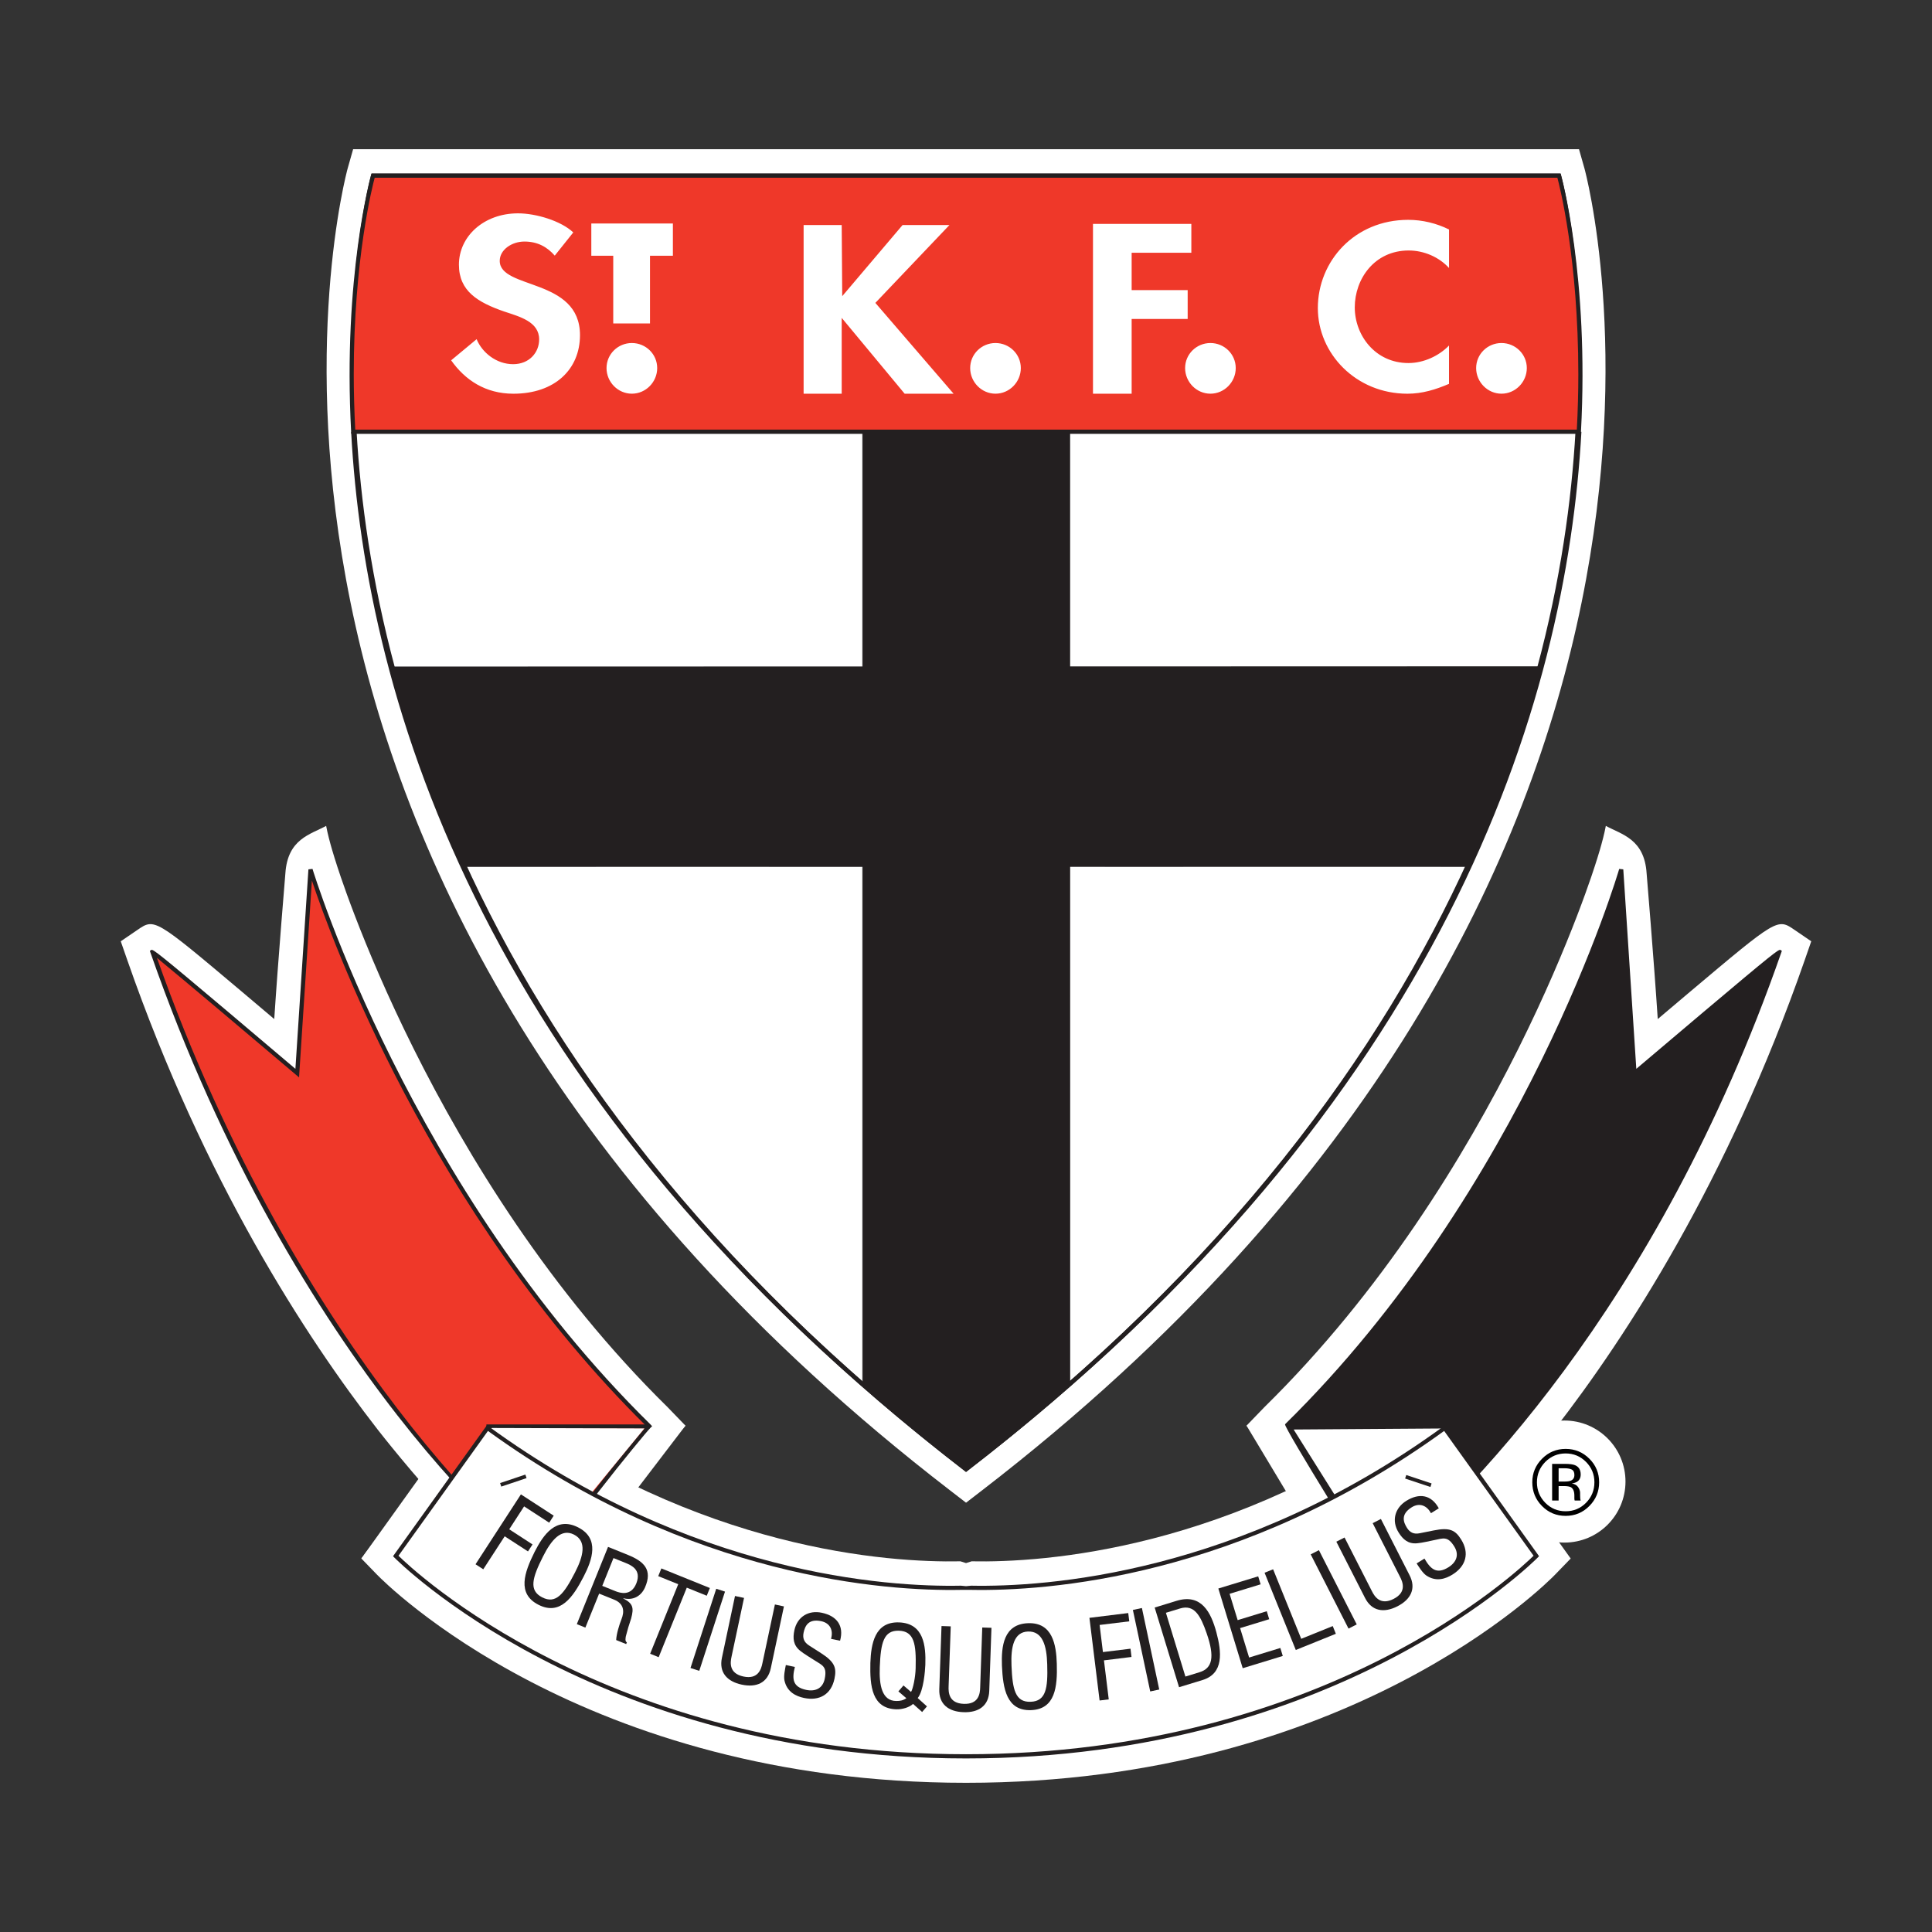
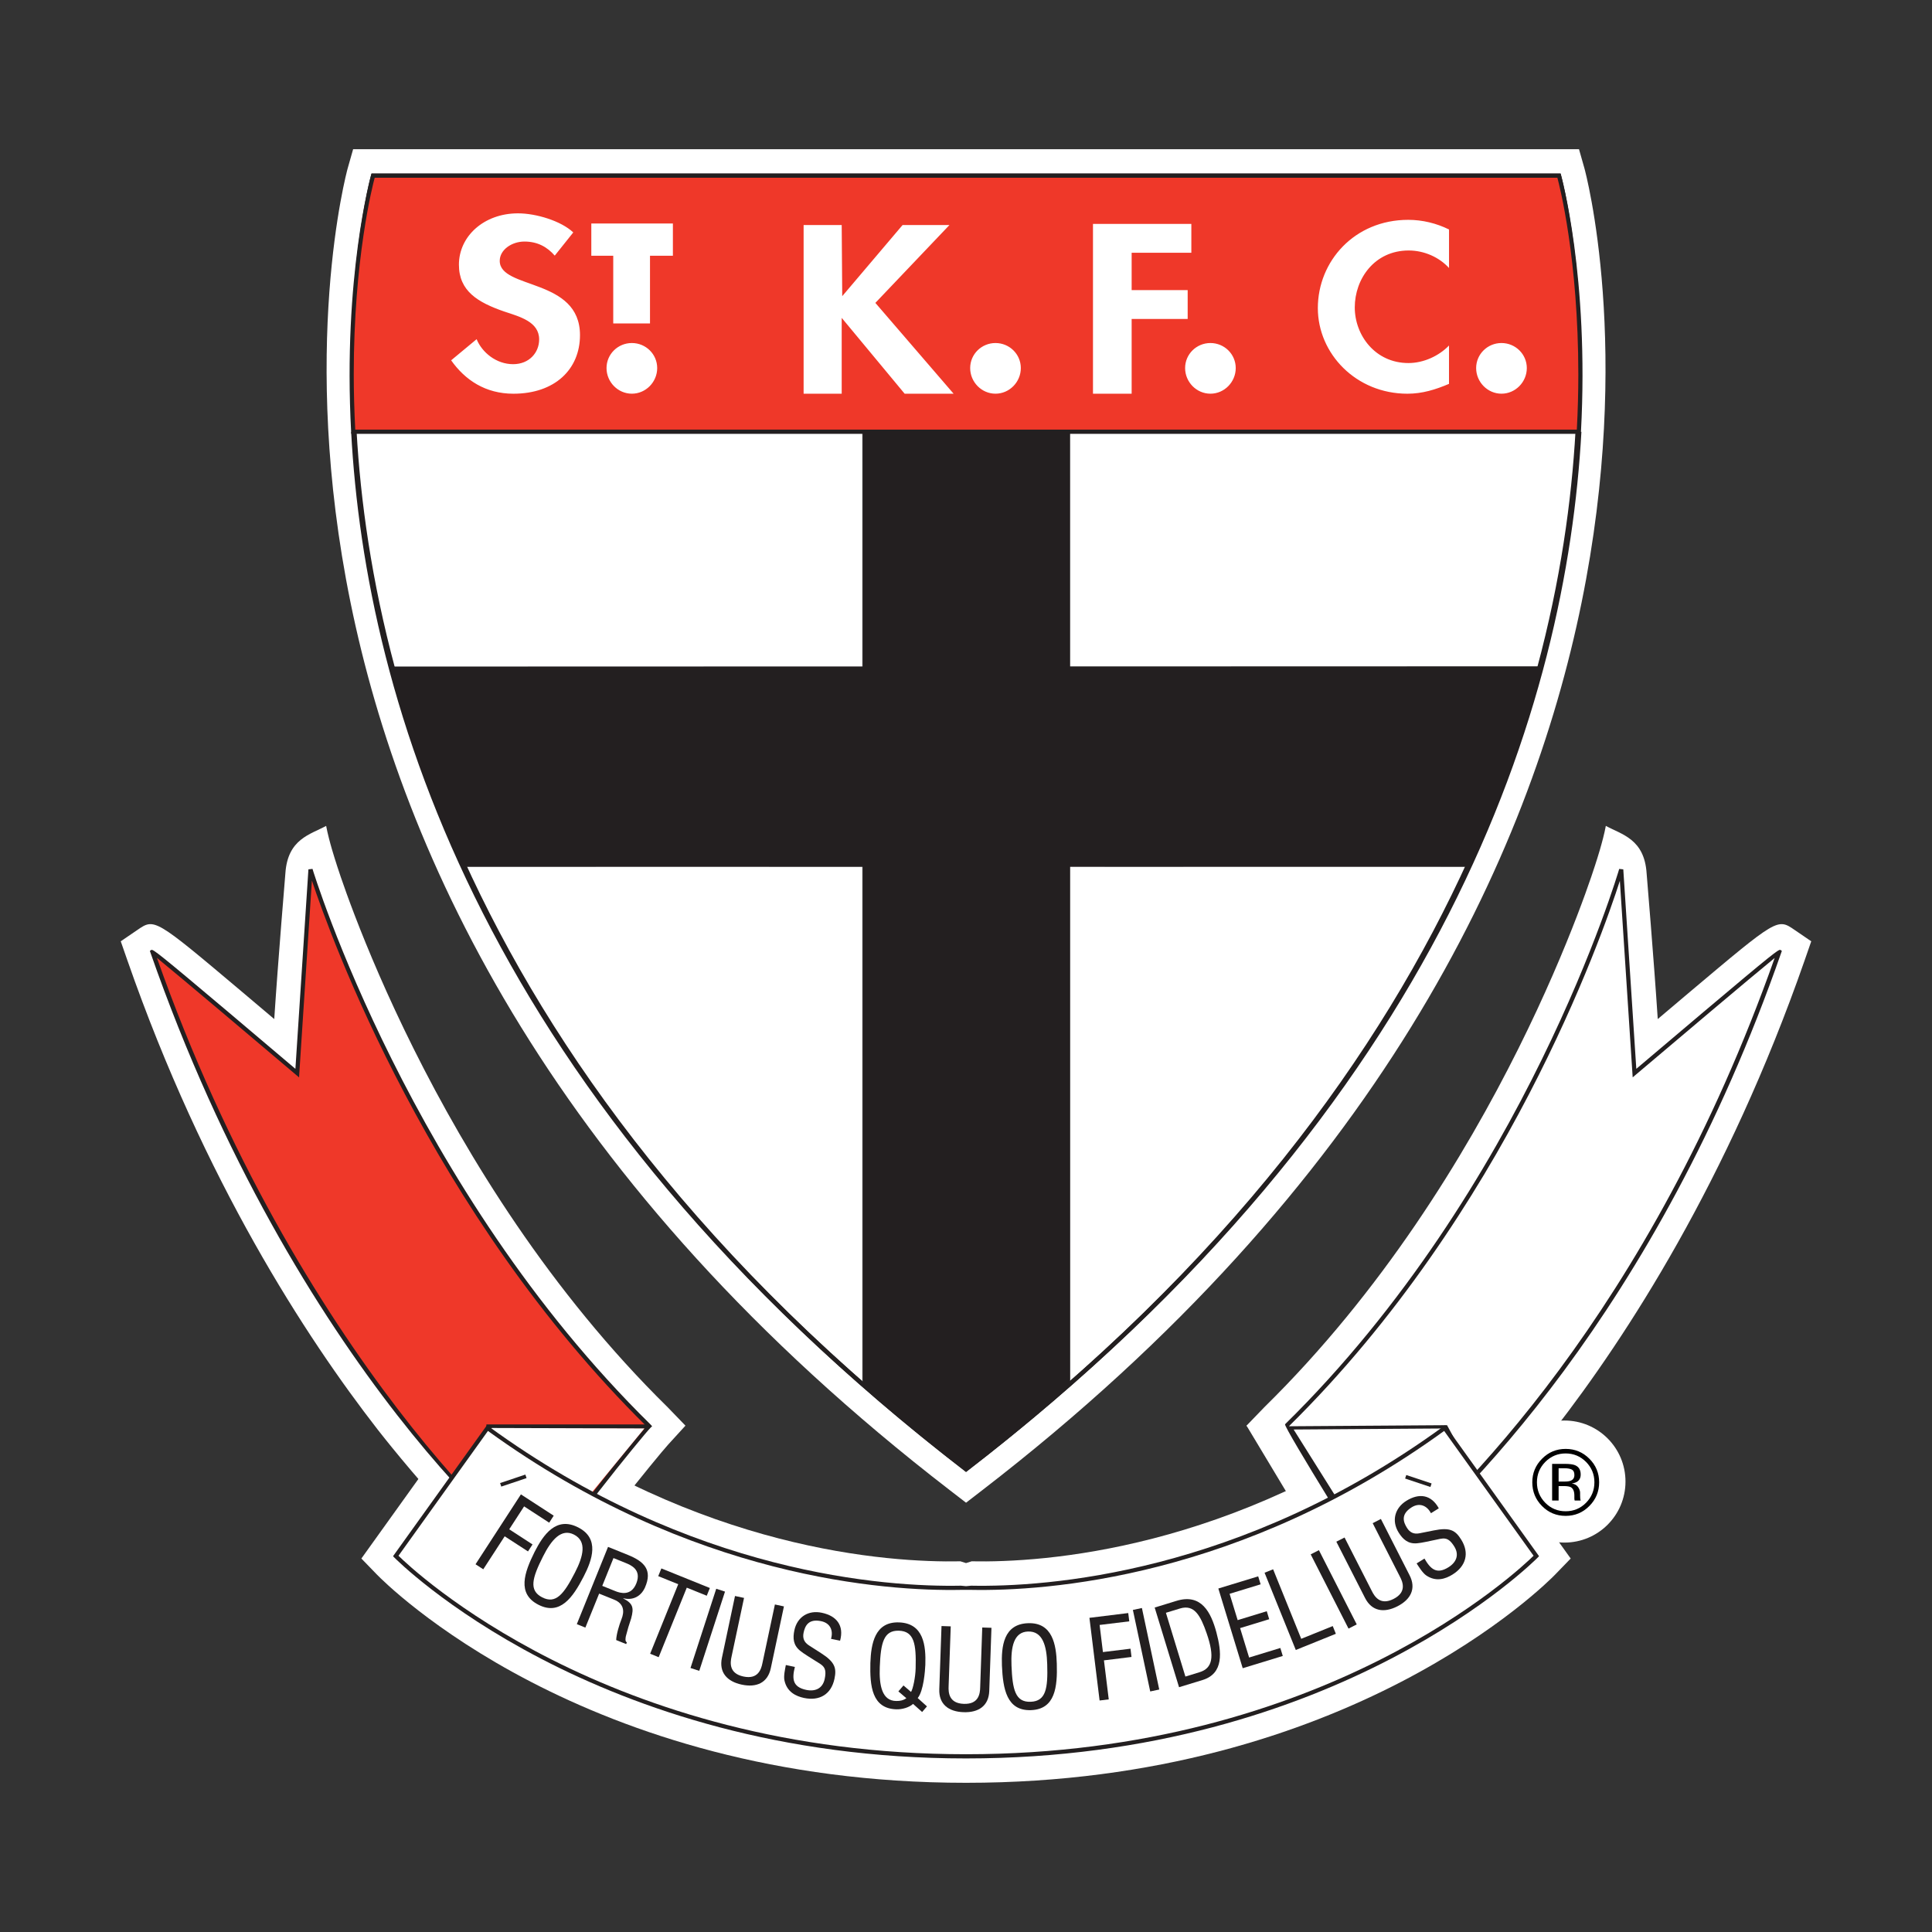
<svg xmlns="http://www.w3.org/2000/svg" xmlns:xlink="http://www.w3.org/1999/xlink" version="1.1" id="Layer_1" x="0px" y="0px" viewBox="0 0 80 80" enable-background="new 0 0 80 80" xml:space="preserve" width="200" height="200">
  <rect x="0" y="0" width="80" height="80" fill="#333333" stroke="none" />
  <g>
    <path fill="#FFFFFF" d="M67.308,61.348c0,1.396-1.131,2.527-2.527,2.527c-1.396,0-2.527-1.131-2.527-2.527   c0-1.396,1.131-2.527,2.527-2.527C66.176,58.821,67.308,59.952,67.308,61.348z" />
    <path fill="#FFFFFF" d="M68.183,36.163c0,0,0.305,3.641,0.461,6.034c0.655-0.554,1.327-1.122,1.327-1.122   c3.628-3.057,3.628-3.057,4.338-2.57L75,38.977l-0.275,0.792c-3.184,9.135-7.391,15.604-10.36,19.423   c-0.22,0.283-5.416,6.933-7.237,6.625l-0.783-0.132l-0.161-0.985l0.036,0.242c-0.299-0.766-3.437-4.63-3.892-5.129l-0.712-0.78   l0.734-0.76c9.757-9.586,13.704-22.454,13.743-22.583c0,0,0.28-0.844,0.401-1.492C67.145,34.555,68.091,34.733,68.183,36.163z" />
    <path d="M65.674,60.534c0.231,0.234,0.347,0.515,0.347,0.844c0,0.332-0.116,0.615-0.347,0.85c-0.232,0.233-0.513,0.35-0.844,0.35   c-0.331,0-0.612-0.117-0.843-0.35c-0.23-0.235-0.346-0.518-0.346-0.85c0-0.329,0.116-0.61,0.347-0.844   c0.233-0.233,0.513-0.35,0.842-0.35C65.16,60.184,65.441,60.301,65.674,60.534z M65.811,60.401c-0.27-0.27-0.598-0.405-0.981-0.405   c-0.381,0-0.707,0.134-0.975,0.405c-0.271,0.27-0.406,0.596-0.406,0.977c0,0.385,0.134,0.713,0.402,0.983   c0.269,0.273,0.596,0.408,0.979,0.408c0.383,0,0.711-0.136,0.981-0.408c0.27-0.272,0.406-0.599,0.406-0.983   C66.217,60.996,66.081,60.67,65.811,60.401z M65.036,61.314c-0.057,0.023-0.142,0.034-0.255,0.034h-0.242v-0.551h0.229   c0.149,0,0.256,0.02,0.323,0.057c0.068,0.038,0.101,0.112,0.101,0.223C65.192,61.194,65.14,61.272,65.036,61.314z M64.271,62.134   h0.268v-0.599h0.211c0.143,0,0.242,0.017,0.298,0.048c0.095,0.057,0.143,0.174,0.143,0.349v0.122l0.005,0.048   c0.002,0.006,0.003,0.012,0.004,0.017c0.002,0.006,0.003,0.011,0.005,0.015h0.251l-0.009-0.018   c-0.006-0.013-0.011-0.039-0.014-0.079c-0.002-0.04-0.004-0.078-0.004-0.113v-0.111c0-0.077-0.028-0.155-0.083-0.236   c-0.056-0.081-0.143-0.131-0.262-0.149c0.094-0.014,0.168-0.04,0.22-0.073c0.1-0.064,0.149-0.165,0.149-0.3   c0-0.191-0.078-0.319-0.236-0.385c-0.088-0.036-0.226-0.054-0.415-0.054h-0.532V62.134z" />
    <polygon fill="#FFFFFF" points="59.871,57.986 51.616,59.032 56.063,66.436 64.356,65.039 60.528,57.982  " />
    <path fill="#FFFFFF" d="M11.817,36.163c0,0-0.305,3.641-0.461,6.034c-0.655-0.554-1.327-1.122-1.327-1.122   c-3.627-3.057-3.627-3.057-4.337-2.57L5,38.977l0.276,0.792c3.183,9.135,7.391,15.604,10.36,19.423   c0.22,0.283,5.416,6.933,7.236,6.625l0.783-0.132l0.16-0.985l-0.036,0.242c0.299-0.766,3.437-4.63,3.892-5.129l0.712-0.78   l-0.734-0.76c-9.757-9.586-13.705-22.454-13.743-22.583c0,0-0.28-0.844-0.401-1.492C12.855,34.555,11.91,34.733,11.817,36.163z" />
-     <polygon fill="#FFFFFF" points="19.427,58.56 14.964,64.535 23.148,65.889 28.384,59.032 19.748,58.033  " />
    <path fill="#FFFFFF" d="M59.176,58.249c-8.172,5.953-15.971,6.46-18.944,6.402c0,0-0.149,0.047-0.231,0.073   c-0.082-0.026-0.231-0.073-0.231-0.073c-2.973,0.058-10.77-0.449-18.942-6.402l-0.892-0.65l-4.972,6.936l0.636,0.657   c0.341,0.353,8.537,8.63,24.401,8.63c15.864,0,24.061-8.277,24.402-8.63l0.636-0.657l-4.97-6.937L59.176,58.249z" />
    <path fill="#FFFFFF" d="M64.555,6.178H14.622l-0.226,0.796c-0.083,0.291-7.908,29.42,24.937,54.734l0.669,0.516l0.669-0.516   C73.517,36.395,65.692,7.265,65.609,6.974l-0.226-0.796H64.555z" />
    <g>
-       <path fill="#231F20" enable-background="new    " d="M67.681,44.435l-0.549-8.431c0,0-3.773,13.124-13.86,23.034    c-0.011-0.003,3.683,6.002,3.694,5.993c0.491-0.471,10.563-7.975,16.714-25.623C73.708,39.328,67.681,44.435,67.681,44.435z" />
      <path fill="#231F20" d="M53.211,58.976c-0.065,0.12,3.653,6.085,3.701,6.123l0.056,0.043l0.27-0.229    c3.238-2.696,11.33-10.574,16.523-25.476l0.022-0.062l-0.054-0.038c-0.017-0.012-0.042-0.013-0.131,0.044c0,0-0.001,0-0.001,0.001    c-0.288,0.186-1.36,1.08-5.841,4.876c-0.022-0.329-0.539-8.26-0.539-8.26l-0.169-0.018C67.01,36.111,63.165,49.196,53.211,58.976z     M67.075,36.472c0.054,0.827,0.531,8.139,0.531,8.139l0.131-0.111c1.41-1.195,4.822-4.079,5.748-4.832    C68.301,54.332,60.332,62.112,57.127,64.78c0,0-0.077,0.065-0.142,0.121c-0.29-0.452-3.384-5.473-3.606-5.851    C62.335,50.225,66.335,38.778,67.075,36.472z" />
    </g>
    <g>
      <polygon fill="#FFFFFF" enable-background="new    " points="59.878,59.082 62.617,64.131 56.996,64.761 53.445,59.126   " />
      <path fill="#231F20" d="M59.877,59.014l-6.555,0.045l3.616,5.738c0.065,0.031,5.686-0.599,5.686-0.599l0.1-0.011l-2.806-5.174    L59.877,59.014z M59.838,59.15c0.037,0.069,2.58,4.756,2.672,4.925c-0.192,0.022-5.52,0.618-5.521,0.619c0,0,0,0,0,0    c0-0.066-3.085-4.965-3.422-5.501C53.8,59.191,59.76,59.15,59.838,59.15z" />
    </g>
    <g>
      <path fill="#EF3829" enable-background="new    " d="M12.308,44.435l0.55-8.431c0,0,3.938,13.139,14.025,23.049    c-0.028-0.004-4.163,4.965-4.163,5.646c0,0.681-10.261-7.643-16.41-25.29C6.282,39.328,12.308,44.435,12.308,44.435z" />
      <path fill="#231F20" d="M12.771,35.998c0,0-0.517,7.931-0.539,8.26c-4.483-3.8-5.554-4.692-5.841-4.877l0,0    c-0.088-0.057-0.113-0.056-0.13-0.044l-0.055,0.037l0.021,0.063c5.969,17.131,15.793,25.501,16.476,25.385l0.072-0.012    l0.031-0.111c0-0.591,3.888-5.347,4.132-5.58l0.065-0.062l-0.06-0.066c-9.955-9.78-13.964-22.881-14.003-23.012L12.771,35.998z     M12.394,44.441c0,0,0.468-7.175,0.521-7.981c0.754,2.271,4.882,13.753,13.852,22.598c-0.329,0.38-4.133,4.937-4.133,5.642    c-0.745-0.025-10.328-8.589-16.136-25.037c0.905,0.736,4.338,3.638,5.755,4.839l0.131,0.111L12.394,44.441z" />
    </g>
    <g>
      <rect x="20.141" y="58.983" fill="#231F20" width="6.706" height="0.173" />
    </g>
    <polygon fill="#FFFFFF" points="20.362,59.13 17.317,64.131 22.43,64.328 26.681,59.149  " />
    <g>
      <path fill="#FFFFFF" enable-background="new    " d="M40.001,65.748c0-0.069-9.58,0.844-19.818-6.614l-3.796,5.296    c0,0,8.032,8.296,23.614,8.296c15.583,0,23.615-8.296,23.615-8.296l-3.795-5.296C49.583,66.592,40.001,65.68,40.001,65.748z" />
      <path fill="#231F20" d="M59.77,59.065c-8.42,6.133-16.482,6.655-19.557,6.595c0,0-0.138,0.013-0.211,0.02    c-0.073-0.007-0.211-0.02-0.211-0.02c-3.075,0.06-11.136-0.462-19.556-6.595l-0.071-0.051l-3.889,5.425l0.05,0.052    c0.081,0.083,8.236,8.322,23.676,8.322c15.441,0,23.597-8.239,23.677-8.322l0.051-0.052l-3.888-5.425L59.77,59.065z     M20.205,59.252c8.436,6.114,16.505,6.641,19.589,6.581l0.226-0.001l0.189,0.001c3.084,0.06,11.154-0.467,19.59-6.581    c0.093,0.13,3.62,5.052,3.703,5.168c-0.537,0.531-8.59,8.219-23.501,8.219c-14.91,0-22.963-7.689-23.5-8.219    C16.584,64.304,20.112,59.383,20.205,59.252z" />
    </g>
    <path fill="#231F20" d="M49.793,69.567c0.892-0.273,0.792-1.166,0.574-1.98c-0.223-0.821-0.619-1.614-1.648-1.3l-0.906,0.278   l1.009,3.299L49.793,69.567z" />
    <path fill="#231F20" d="M41.488,68.971c0.042,0.956,0.194,1.876,1.202,1.842c1.006-0.035,1.098-0.965,1.07-1.92   c-0.023-0.791-0.18-1.716-1.187-1.68C41.547,67.248,41.46,68.18,41.488,68.971z" />
    <path fill="#231F20" d="M38,70.313c0.245-0.295,0.306-1.135,0.316-1.374c0.027-0.791-0.064-1.723-1.089-1.759   c-1.008-0.035-1.159,0.889-1.187,1.68c-0.023,0.956,0.063,1.884,1.07,1.919c0.253,0.009,0.546-0.082,0.698-0.224l0.375,0.335   l0.201-0.232L38,70.313z" />
    <g>
      <path fill="#FFFFFF" enable-background="new    " d="M15.449,7.274c0,0-8.085,28.414,24.552,53.567    C72.64,35.687,64.555,7.274,64.555,7.274H15.449z" />
-       <path fill="#231F20" d="M64.555,7.187H15.384L15.366,7.25c-0.081,0.285-7.727,28.758,24.583,53.659l0.053,0.041l0.053-0.041    C72.365,36.008,64.72,7.535,64.638,7.25l-0.017-0.063H64.555z M64.488,7.36c0.091,0.344,0.823,3.282,0.823,7.948    c0,10.233-3.559,28.631-25.309,45.42C18.252,43.941,14.693,25.543,14.693,15.31c0-4.667,0.732-7.605,0.823-7.95    C15.65,7.36,64.354,7.36,64.488,7.36z" />
+       <path fill="#231F20" d="M64.555,7.187H15.384L15.366,7.25c-0.081,0.285-7.727,28.758,24.583,53.659l0.053,0.041l0.053-0.041    C72.365,36.008,64.72,7.535,64.638,7.25l-0.017-0.063z M64.488,7.36c0.091,0.344,0.823,3.282,0.823,7.948    c0,10.233-3.559,28.631-25.309,45.42C18.252,43.941,14.693,25.543,14.693,15.31c0-4.667,0.732-7.605,0.823-7.95    C15.65,7.36,64.354,7.36,64.488,7.36z" />
    </g>
    <g>
      <path fill="#231F20" d="M40.001,60.729C20.186,45.434,15.31,28.984,14.713,17.873l-0.173,0.009    c0.6,11.158,5.495,27.68,25.408,43.027l0.053,0.041l0.053-0.041c19.893-15.331,24.808-31.861,25.429-43.027l-0.174-0.01    C64.692,28.993,59.796,45.45,40.001,60.729z" />
    </g>
    <g>
      <polygon fill="#231F20" enable-background="new    " points="35.719,17.877 44.307,17.877 44.307,57.313 40.001,60.84     35.719,57.322   " />
      <path fill="#231F20" d="M35.707,17.866v39.456c0.004,0.009,4.287,3.527,4.287,3.527c0.014,0,4.32-3.527,4.32-3.527l0.004-39.445    l-8.599-0.011H35.707z M44.307,17.888l-0.011,39.425c-0.002-0.003-4.301,3.518-4.301,3.518c0-0.011-4.269-3.518-4.269-3.518    S35.73,17.91,35.73,17.888C35.752,17.888,44.307,17.888,44.307,17.888z" />
    </g>
    <g>
      <path fill="#EF3829" enable-background="new    " d="M65.378,17.877c0.348-6.487-0.823-10.603-0.823-10.603H15.449    c0,0-1.171,4.117-0.823,10.603H65.378z" />
      <path fill="#231F20" d="M15.449,7.187h-0.065L15.366,7.25c-0.012,0.042-1.171,4.205-0.826,10.632l0.005,0.082H65.46l0.004-0.082    c0.345-6.427-0.814-10.59-0.826-10.632l-0.017-0.063h-0.066H15.449z M64.488,7.36c0.088,0.327,0.867,3.365,0.867,8.143    c0,0.723-0.02,1.49-0.062,2.287c-0.168,0-50.415,0-50.583,0c-0.041-0.799-0.062-1.566-0.062-2.29c0-4.776,0.779-7.813,0.867-8.14    C15.649,7.36,64.355,7.36,64.488,7.36z" />
    </g>
    <path fill="#231F20" d="M22.138,64.258c-0.427,0.857-0.74,1.735,0.159,2.192c0.897,0.457,1.427-0.309,1.866-1.159   c0.364-0.703,0.676-1.588-0.223-2.045C23.026,62.78,22.497,63.553,22.138,64.258z" />
    <path fill="#FFFFFF" d="M49.331,10.465V9.271h-4.073v7.032h1.601v-3.096h2.32v-1.194h-2.32v-1.547H49.331z M60,9.502   c-0.513-0.254-1.096-0.399-1.69-0.399c-2.223,0-3.741,1.714-3.741,3.654c0,1.886,1.579,3.546,3.711,3.546   c0.614,0,1.167-0.172,1.72-0.408v-1.588c-0.412,0.427-1.045,0.726-1.679,0.726c-1.378,0-2.223-1.152-2.223-2.304   c0-1.178,0.814-2.357,2.233-2.357c0.633,0,1.257,0.273,1.67,0.725V9.502z M62.173,14.204c-0.577,0-1.049,0.46-1.049,1.037   c0,0.578,0.473,1.061,1.049,1.061c0.577,0,1.049-0.483,1.049-1.061C63.222,14.665,62.75,14.204,62.173,14.204z M50.121,14.204   c-0.577,0-1.048,0.46-1.048,1.037c0,0.578,0.471,1.061,1.048,1.061s1.048-0.483,1.048-1.061   C51.169,14.665,50.698,14.204,50.121,14.204z M26.164,14.204c-0.577,0-1.049,0.46-1.049,1.037c0,0.578,0.472,1.061,1.049,1.061   c0.577,0,1.049-0.483,1.049-1.061C27.213,14.665,26.742,14.204,26.164,14.204z M34.875,12.264l-0.022-2.945h-1.577v6.983h1.577   v-3.14l2.606,3.14h2.027l-3.239-3.76l3.067-3.223h-1.941L34.875,12.264z M23.738,9.624c-0.51-0.48-1.544-0.79-2.289-0.79   c-1.412,0-2.446,0.95-2.446,2.126c0,1.1,0.79,1.561,1.867,1.937c0.656,0.217,1.455,0.424,1.455,1.158   c0,0.545-0.411,1.025-1.078,1.025c-0.7,0-1.289-0.489-1.511-1.035l-1.055,0.875c0.577,0.818,1.422,1.383,2.578,1.383   c1.711,0,2.757-1.007,2.757-2.427c0-2.379-3.323-1.881-3.323-3.075c0-0.46,0.5-0.799,1.022-0.799c0.546,0,0.946,0.226,1.256,0.583   L23.738,9.624z M41.221,14.204c-0.577,0-1.048,0.46-1.048,1.037c0,0.578,0.471,1.061,1.048,1.061c0.577,0,1.049-0.483,1.049-1.061   C42.27,14.665,41.799,14.204,41.221,14.204z M26.915,10.589h0.948V9.255h-3.378v1.334h0.908v2.804h1.522V10.589z" />
    <polygon fill="#231F20" points="20.011,64.981 20.898,63.615 21.863,64.241 22.051,63.952 21.086,63.325 21.702,62.376    22.741,63.051 22.928,62.761 21.57,61.879 19.691,64.773  " />
    <path fill="#FFFFFF" d="M23.806,65.119c-0.457,0.888-0.788,1.313-1.353,1.025c-0.565-0.288-0.416-0.806,0.034-1.697   c0.344-0.687,0.756-1.17,1.28-0.903C24.307,63.82,24.159,64.436,23.806,65.119z" />
    <path fill="#231F20" d="M24.809,65.988l0.618,0.249c0.417,0.169,0.435,0.494,0.306,0.814c-0.087,0.214-0.212,0.623-0.218,0.86   l0.414,0.167l0.029-0.072c-0.086-0.035-0.054-0.186-0.043-0.251c0.063-0.252,0.136-0.495,0.22-0.74   c0.121-0.447,0.072-0.62-0.326-0.826l0.004-0.009c0.391,0.099,0.73-0.077,0.895-0.447c0.319-0.729-0.037-1.076-0.707-1.347   l-0.823-0.333l-1.293,3.199l0.354,0.143L24.809,65.988z" />
    <path fill="#FFFFFF" d="M25.403,64.516l0.499,0.201c0.239,0.097,0.664,0.283,0.451,0.837c-0.217,0.562-0.688,0.402-0.856,0.338   l-0.559-0.225L25.403,64.516z" />
    <polygon fill="#231F20" points="27.256,65.265 28.084,65.599 26.921,68.478 27.274,68.621 28.438,65.742 29.265,66.076    29.394,65.756 27.386,64.945  " />
    <polygon fill="#231F20" points="28.955,69.186 30.021,65.905 29.658,65.787 28.592,69.068  " />
    <path fill="#231F20" d="M29.893,68.647c-0.128,0.602,0.21,0.98,0.822,1.11c0.612,0.131,1.074-0.077,1.202-0.679l0.544-2.56   l-0.374-0.08l-0.516,2.426c-0.052,0.266-0.187,0.684-0.786,0.557c-0.599-0.128-0.552-0.565-0.492-0.829l0.516-2.426l-0.374-0.079   L29.893,68.647z" />
    <path fill="#231F20" d="M34.786,67.938c0.171-0.627-0.14-1.027-0.756-1.157c-0.549-0.118-1.017,0.165-1.136,0.722   c-0.071,0.334-0.048,0.62,0.238,0.851c0.16,0.132,0.436,0.291,0.605,0.402c0.315,0.203,0.521,0.251,0.412,0.765   c-0.084,0.396-0.391,0.533-0.769,0.453c-0.562-0.12-0.59-0.455-0.466-0.95l-0.374-0.079c-0.034,0.18-0.095,0.45-0.059,0.631   c0.1,0.483,0.476,0.661,0.808,0.732c0.648,0.137,1.128-0.151,1.264-0.79c0.094-0.445,0.025-0.696-0.563-1.07   c-0.165-0.106-0.327-0.21-0.493-0.316c-0.198-0.128-0.271-0.293-0.222-0.527c0.056-0.261,0.186-0.591,0.731-0.475   c0.374,0.08,0.506,0.385,0.405,0.731L34.786,67.938z" />
    <path fill="#FFFFFF" d="M37.531,70.32c-0.142,0.096-0.266,0.115-0.418,0.114c-0.59-0.002-0.715-0.642-0.683-1.409   c0.039-0.997,0.159-1.522,0.794-1.501c0.634,0.022,0.717,0.555,0.691,1.553c-0.008,0.368-0.108,0.852-0.191,0.983l-0.313-0.269   l-0.211,0.246L37.531,70.32z" />
    <path fill="#231F20" d="M38.894,69.947c-0.022,0.616,0.377,0.929,1.002,0.951c0.626,0.022,1.045-0.263,1.067-0.879l0.091-2.615   l-0.381-0.013l-0.086,2.477c-0.005,0.272-0.066,0.707-0.678,0.685c-0.612-0.021-0.642-0.46-0.629-0.731l0.088-2.478l-0.382-0.013   L38.894,69.947z" />
    <path fill="#FFFFFF" d="M43.363,68.915c0.031,0.998-0.052,1.53-0.687,1.552c-0.634,0.023-0.753-0.503-0.792-1.501   c-0.032-0.767,0.094-1.389,0.682-1.408C43.173,67.536,43.342,68.147,43.363,68.915z" />
    <polygon fill="#231F20" points="45.911,70.368 45.712,68.752 46.853,68.611 46.812,68.269 45.67,68.409 45.533,67.286    46.761,67.136 46.718,66.793 45.111,66.991 45.532,70.414  " />
    <rect x="47.273" y="66.594" transform="matrix(0.978 -0.208 0.208 0.978 -13.174 11.368)" fill="#231F20" width="0.382" height="3.451" />
    <path fill="#FFFFFF" d="M48.278,66.782l0.584-0.178c0.589-0.18,0.848,0.288,1.105,1.033c0.337,0.975,0.239,1.442-0.297,1.606   l-0.585,0.18L48.278,66.782z" />
    <polygon fill="#231F20" points="53.117,68.57 53.016,68.239 51.723,68.635 51.35,67.416 52.555,67.048 52.454,66.717    51.249,67.086 50.915,65.996 52.2,65.603 52.099,65.273 50.449,65.777 51.458,69.077  " />
    <polygon fill="#231F20" points="55.315,67.652 55.186,67.332 53.881,67.86 52.717,64.981 52.363,65.123 53.656,68.322  " />
    <rect x="55.033" y="64.094" transform="matrix(0.891 -0.454 0.454 0.891 -23.86 32.24)" fill="#231F20" width="0.382" height="3.45" />
    <path fill="#231F20" d="M56.524,66.169c0.28,0.549,0.78,0.629,1.338,0.346c0.558-0.285,0.787-0.737,0.506-1.286l-1.188-2.332   l-0.34,0.174l1.125,2.209c0.128,0.239,0.285,0.65-0.26,0.928c-0.546,0.278-0.785-0.091-0.904-0.334l-1.126-2.209l-0.34,0.173   L56.524,66.169z" />
    <path fill="#231F20" d="M59.578,62.456c-0.313-0.569-0.814-0.642-1.348-0.308c-0.475,0.297-0.617,0.826-0.316,1.31   c0.18,0.288,0.397,0.479,0.762,0.446c0.208-0.016,0.516-0.094,0.715-0.132c0.368-0.072,0.55-0.18,0.827,0.264   c0.214,0.343,0.089,0.655-0.239,0.86c-0.488,0.305-0.74,0.083-0.995-0.359l-0.325,0.201c0.102,0.154,0.245,0.39,0.396,0.496   c0.407,0.278,0.802,0.145,1.091-0.036c0.562-0.35,0.706-0.891,0.36-1.446c-0.241-0.386-0.464-0.518-1.148-0.378   c-0.192,0.039-0.381,0.075-0.574,0.115c-0.231,0.047-0.399-0.023-0.525-0.225c-0.142-0.226-0.276-0.555,0.196-0.85   c0.323-0.202,0.631-0.074,0.798,0.245L59.578,62.456z" />
    <g>
      <rect x="20.691" y="61.247" transform="matrix(0.948 -0.318 0.318 0.948 -18.384 9.928)" fill="#231F20" width="1.104" height="0.154" />
    </g>
    <g>
      <polygon fill="#231F20" points="58.183,61.223 59.231,61.573 59.279,61.426 58.231,61.077   " />
    </g>
    <g>
      <defs>
        <path id="SVGID_1_" d="M14.626,17.877c0.568,10.554,5.161,27.384,25.375,42.963C60.216,45.261,64.81,28.432,65.397,17.877" />
      </defs>
      <clipPath id="SVGID_2_">
        <use xlink:href="#SVGID_1_" overflow="visible" />
      </clipPath>
      <g clip-path="url(#SVGID_2_)">
        <polygon fill="#231F20" enable-background="new    " points="65.325,27.605 62.697,35.887 17.075,35.887 14.106,27.605    " />
        <path fill="#231F20" d="M65.325,27.594H14.106c-0.011,0.015,2.958,8.296,2.958,8.296l45.632,0.007     c0.011-0.007,2.639-8.289,2.639-8.289l0.004-0.014H65.325z M17.075,35.876c0.011,0.007-2.958-8.274-2.958-8.274     s51.163,0.015,51.193,0.015c-0.009,0.029-2.624,8.267-2.624,8.267L17.075,35.876z" />
      </g>
    </g>
  </g>
</svg>